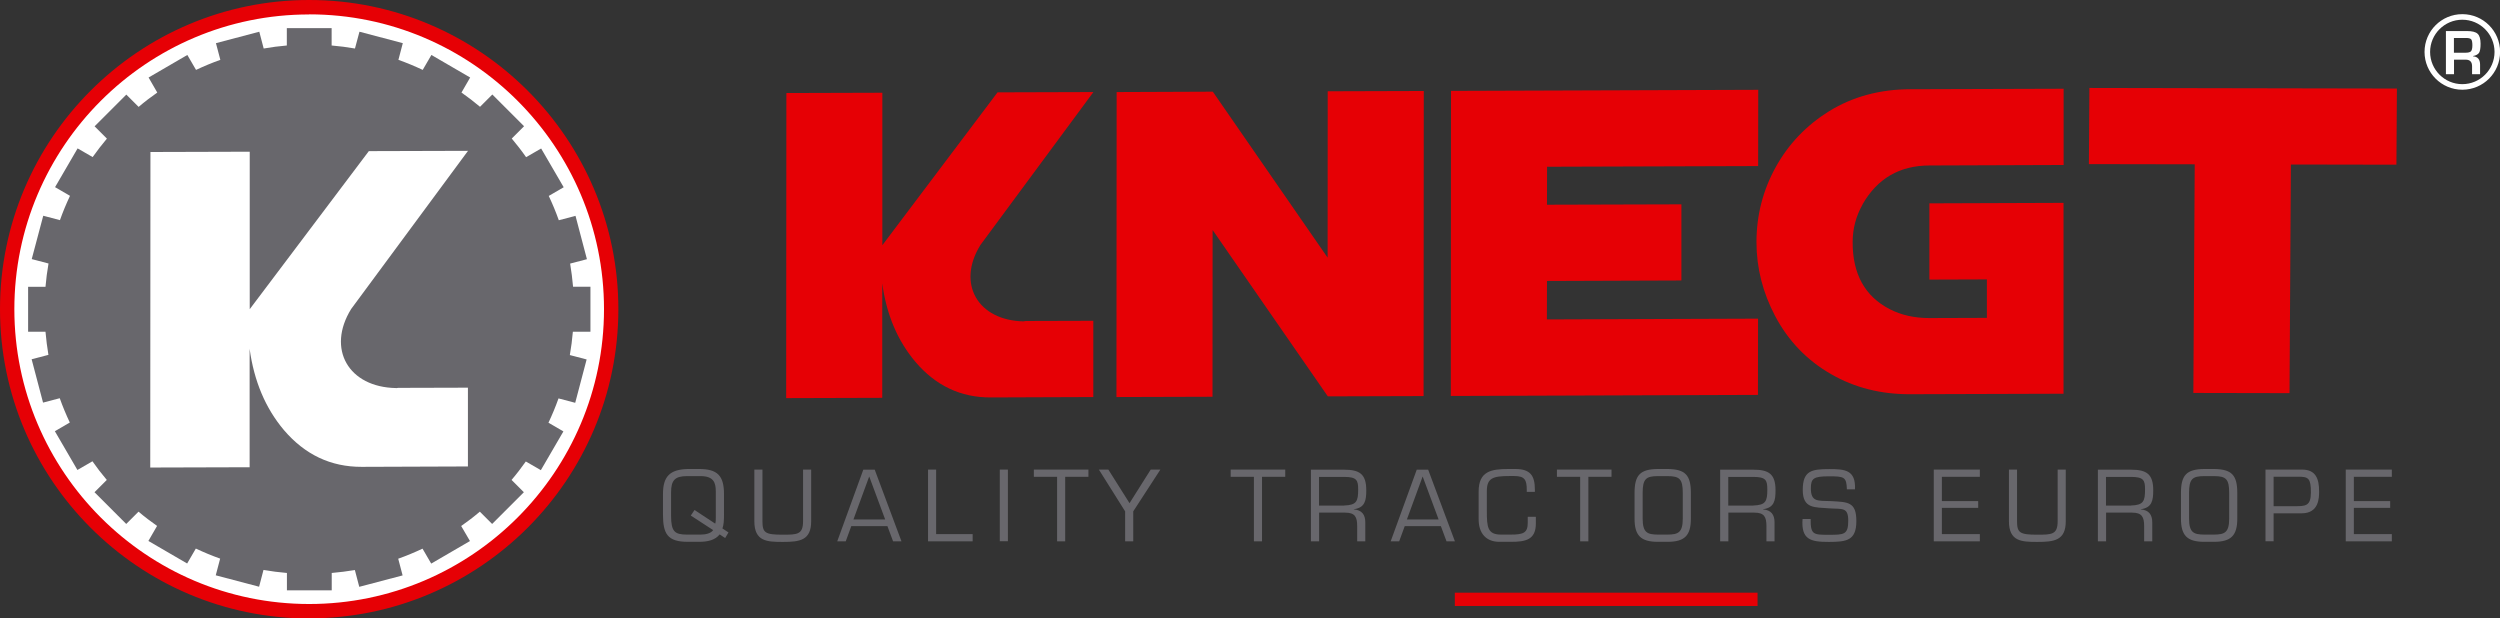
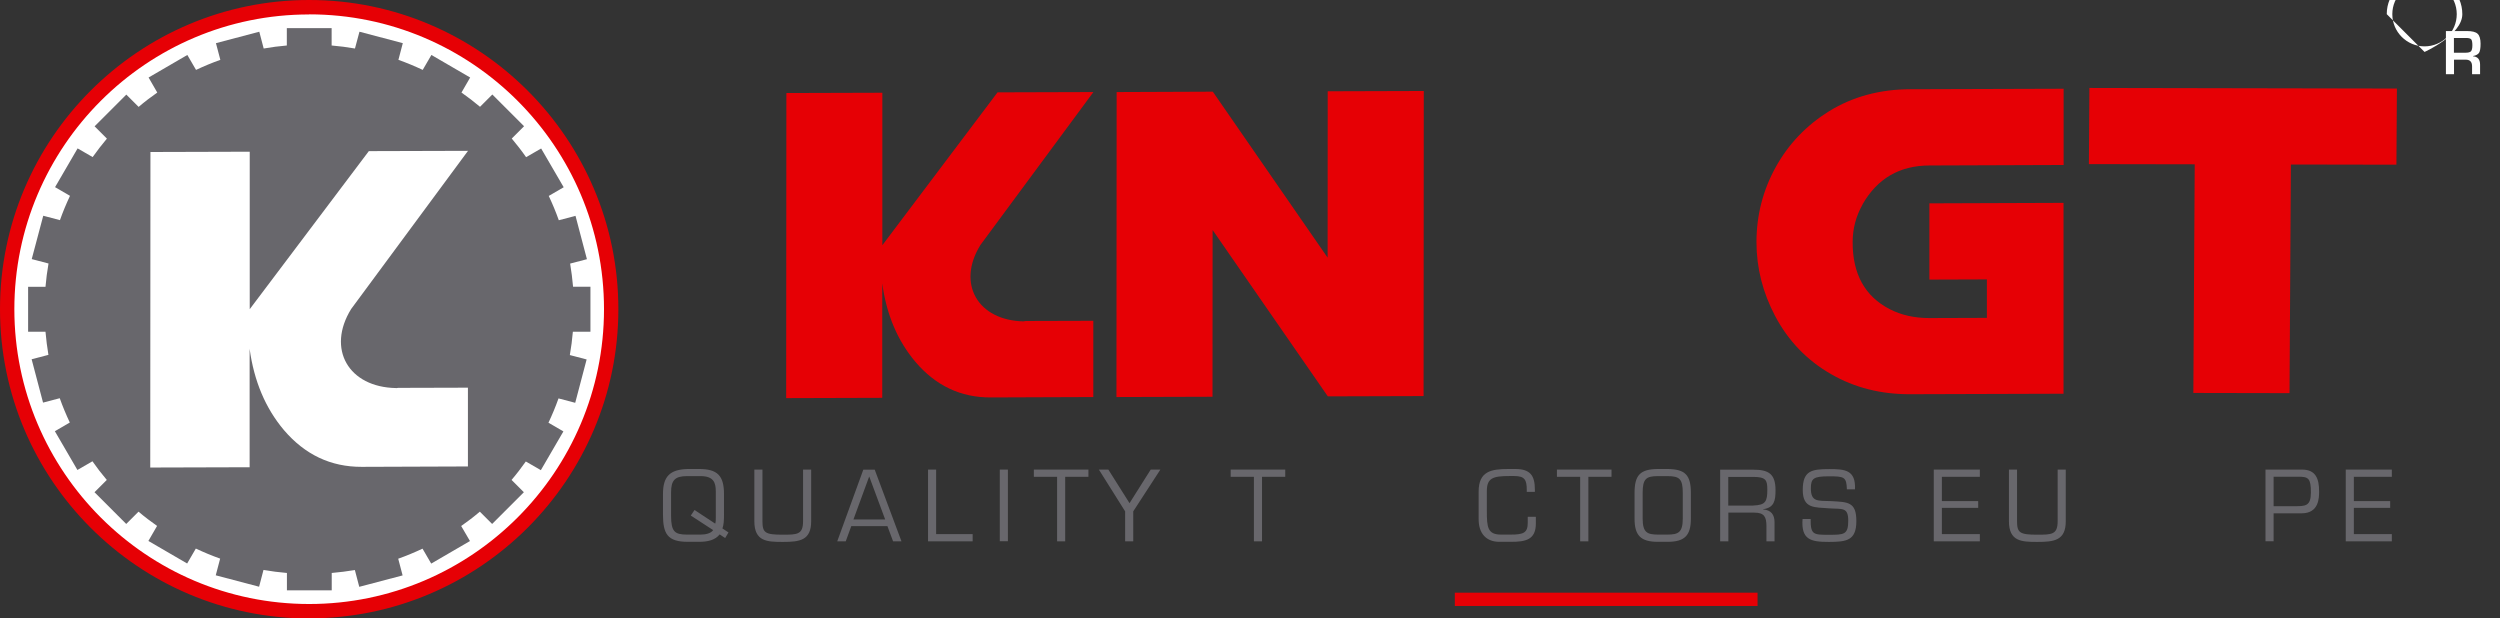
<svg xmlns="http://www.w3.org/2000/svg" viewBox="0 0 256.08 63.35" id="Laag_1">
  <rect x="0" y="0" width="256.08" height="63.35" fill="#333333" stroke="none" />
  <defs>
    <style>.cls-1{fill:#68676c;}.cls-1,.cls-2,.cls-3{stroke-width:0px;}.cls-2{fill:#fff;}.cls-3{fill:#e60005;}</style>
  </defs>
  <path d="m62.61,31.67c0,17.09-13.85,30.94-30.94,30.94S.74,48.76.74,31.67,14.59.74,31.67.74s30.94,13.85,30.94,30.94Z" class="cls-2" />
  <path d="m31.67,63.35C14.21,63.35,0,49.14,0,31.67S14.21,0,31.67,0s31.67,14.21,31.67,31.67-14.21,31.67-31.67,31.67Zm0-61.87C15.02,1.47,1.47,15.02,1.47,31.67s13.55,30.2,30.2,30.2,30.2-13.55,30.2-30.2S48.33,1.47,31.67,1.47Z" class="cls-3" />
-   <path d="m248.35,5.32c0,2.13,1.73,3.87,3.87,3.87s3.87-1.73,3.87-3.87-1.73-3.87-3.87-3.87-3.87,1.73-3.87,3.87m.57,0c0-1.82,1.48-3.3,3.3-3.3s3.3,1.48,3.3,3.3-1.48,3.3-3.3,3.3-3.3-1.48-3.3-3.3" class="cls-2" />
+   <path d="m248.35,5.32s3.87-1.73,3.87-3.87-1.73-3.87-3.87-3.87-3.87,1.73-3.87,3.87m.57,0c0-1.82,1.48-3.3,3.3-3.3s3.3,1.48,3.3,3.3-1.48,3.3-3.3,3.3-3.3-1.48-3.3-3.3" class="cls-2" />
  <path d="m250.54,7.6V3.18h2.15c.53,0,.9.09,1.1.28.2.19.3.53.3,1.02,0,.45-.05.75-.15.92-.1.16-.31.28-.62.34v.03c.48.03.72.32.72.86v.97h-.82v-.81c0-.46-.22-.68-.66-.68h-1.19v1.49h-.82Zm.82-2.2h1.19c.28,0,.47-.05.56-.15.09-.1.14-.31.14-.61s-.04-.52-.12-.61c-.08-.09-.25-.14-.52-.14h-1.25v1.51Z" class="cls-2" />
  <polygon points="136 9.35 135.99 26.39 124.23 9.39 114.38 9.43 114.36 40.67 124.2 40.64 124.21 23.56 136.01 40.6 145.82 40.57 145.84 9.32 136 9.35" class="cls-3" />
  <path d="m104.88,32.92c-4.73-.08-6.91-3.87-4.45-7.83l11.57-15.66-9.82.03-11.8,15.66v-15.62s-9.83.03-9.83.03l-.02,31.25,9.84-.03v-11.73c.43,3.19,1.56,5.87,3.4,8.05,2.08,2.44,4.64,3.65,7.7,3.64l10.52-.04v-7.81s-6.91.02-6.91.02c-.06,0-.14.02-.21.03" class="cls-3" />
-   <polygon points="158.46 28.78 172.23 28.73 172.23 20.93 158.46 20.97 158.47 17.08 180.09 17.01 180.1 9.2 148.63 9.31 148.61 40.56 180.07 40.45 180.08 32.64 158.45 32.72 158.46 28.78" class="cls-3" />
  <polygon points="214.02 9.01 213.97 16.81 224.81 16.83 224.67 40.25 234.52 40.27 234.66 16.85 245.47 16.87 245.52 9.07 214.02 9.01" class="cls-3" />
  <path d="m190.78,20.94c1.51-2.65,3.79-3.98,6.84-3.99l13.76-.05v-7.81s-15.72.05-15.72.05c-3.11.01-5.88.76-8.3,2.25-2.33,1.45-4.16,3.36-5.47,5.73-1.31,2.37-1.97,4.93-1.97,7.69,0,2.63.64,5.15,1.91,7.56,1.36,2.57,3.28,4.55,5.74,5.96,2.4,1.38,5.09,2.06,8.07,2.05l15.73-.05v-19.55s-13.74.05-13.74.05v7.81s5.89-.02,5.89-.02v3.94s-5.9.02-5.9.02c-1.52,0-2.87-.3-4.07-.92-2.52-1.31-3.79-3.59-3.78-6.86,0-1.37.34-2.66,1.02-3.86" class="cls-3" />
  <rect height="1.36" width="31.01" y="60.71" x="149.02" class="cls-3" />
  <path d="m74.27,55.11l-.55-.37c-.48.59-1.22.76-2.12.76h-1.15c-2.09,0-2.54-.83-2.54-2.81v-2.08c0-1.81.7-2.52,2.54-2.57h1.15c1.88,0,2.56.67,2.56,2.57v2.08c0,.61-.02,1.04-.16,1.44l.62.41-.34.57Zm-1.01-1.47c.06-.16.06-.41.06-.58v-2.73c0-.9-.23-1.56-1.56-1.56h-1.4c-1.24,0-1.62.44-1.62,1.67v2.39c0,1.62.37,1.93,1.62,1.93h1.4c.5,0,1.05-.11,1.29-.46l-2.29-1.49.38-.57,2.11,1.39Z" class="cls-1" />
  <path d="m83.09,48.1v5.29c0,1.97-1.17,2.12-2.91,2.12-1.61,0-2.91-.04-2.91-2.12v-5.29h.83v5.29c0,1.19.28,1.38,2.08,1.38,1.48,0,2.08-.01,2.08-1.38v-5.29h.83Z" class="cls-1" />
  <path d="m87.2,53.89l-.57,1.56h-.87l2.67-7.34h1.17l2.74,7.34h-.86l-.58-1.56h-3.71Zm1.84-5.1l-1.62,4.42h3.25l-1.64-4.42Z" class="cls-1" />
  <polygon points="95.89 54.71 99.63 54.71 99.63 55.45 95.06 55.45 95.06 48.1 95.89 48.1 95.89 54.71" class="cls-1" />
  <rect height="7.34" width=".83" y="48.1" x="102.41" class="cls-1" />
  <polygon points="109.11 55.45 108.28 55.45 108.28 48.84 105.9 48.84 105.9 48.1 111.49 48.1 111.49 48.84 109.11 48.84 109.11 55.45" class="cls-1" />
  <polygon points="116.08 52.38 116.08 55.45 115.25 55.45 115.25 52.38 112.56 48.1 113.53 48.1 115.7 51.54 117.87 48.1 118.86 48.1 116.08 52.38" class="cls-1" />
  <polygon points="129.27 55.45 128.44 55.45 128.44 48.84 126.06 48.84 126.06 48.1 131.65 48.1 131.65 48.84 129.27 48.84 129.27 55.45" class="cls-1" />
-   <path d="m135.11,55.45h-.83v-7.34h3.39c1.59,0,2.28.44,2.28,2.11,0,1.03-.12,1.79-1.28,1.94v.02c.82.06,1.18.53,1.18,1.32v1.95h-.83v-1.56c0-.93-.22-1.38-1.23-1.38h-2.67v2.94Zm2.57-3.67c1.28-.04,1.44-.43,1.44-1.64,0-.94-.13-1.29-1.44-1.29h-2.57v2.94h2.57Z" class="cls-1" />
-   <path d="m143.89,53.89l-.57,1.56h-.87l2.67-7.34h1.17l2.74,7.34h-.86l-.58-1.56h-3.71Zm1.84-5.1l-1.62,4.42h3.25l-1.64-4.42Z" class="cls-1" />
  <path d="m153.59,55.5c-1.34,0-2.13-.84-2.13-2.31v-2.84c0-2.08,1.28-2.31,3.06-2.31h.69c1.54,0,2.01.67,2.01,2.11v.23h-.83v-.21c0-1.03-.22-1.41-1.29-1.41h-.47c-1.72,0-2.33.21-2.33,1.55v2.02c0,1.67.07,2.43,1.46,2.43h.99c1.33,0,1.74-.19,1.74-1.23v-.59h.83v.69c0,1.68-1.08,1.87-2.55,1.87h-1.17Z" class="cls-1" />
  <polygon points="162.7 55.45 161.86 55.45 161.86 48.84 159.48 48.84 159.48 48.1 165.07 48.1 165.07 48.84 162.7 48.84 162.7 55.45" class="cls-1" />
  <path d="m170.81,48.04c1.83.02,2.39.63,2.39,2.47v2.61c0,1.73-.63,2.38-2.39,2.38h-.99c-1.76,0-2.39-.65-2.39-2.38v-2.61c0-1.84.56-2.45,2.39-2.47h.99Zm-.99.73c-1.23,0-1.56.3-1.56,1.73v2.61c0,1.46.48,1.64,1.56,1.65h.99c1.08-.01,1.56-.19,1.56-1.65v-2.61c0-1.43-.32-1.73-1.56-1.73h-.99Z" class="cls-1" />
  <path d="m177.03,55.45h-.83v-7.34h3.39c1.59,0,2.28.44,2.28,2.11,0,1.03-.12,1.79-1.28,1.94v.02c.82.06,1.18.53,1.18,1.32v1.95h-.83v-1.56c0-.93-.22-1.38-1.23-1.38h-2.67v2.94Zm2.56-3.67c1.28-.04,1.44-.43,1.44-1.64,0-.94-.13-1.29-1.44-1.29h-2.56v2.94h2.56Z" class="cls-1" />
  <path d="m184.66,50.18c0-1.96.9-2.13,2.71-2.13,1.59,0,2.73.07,2.64,2.07h-.83c-.04-1.28-.28-1.33-1.84-1.33s-1.85.21-1.85,1.22c0,1.4.67,1.28,2.04,1.32,1.74.1,2.62.05,2.62,2.04s-.98,2.14-2.83,2.14-2.84-.23-2.68-2.35h.83c-.02,1.62.29,1.62,1.85,1.62s2,0,2-1.44-.63-1.17-1.97-1.27c-1.45-.12-2.69.06-2.69-1.88" class="cls-1" />
  <polygon points="198.91 51.33 202.63 51.33 202.63 52.02 198.91 52.02 198.91 54.71 202.8 54.71 202.8 55.45 198.08 55.45 198.08 48.1 202.8 48.1 202.8 48.84 198.91 48.84 198.91 51.33" class="cls-1" />
  <path d="m211.6,48.1v5.29c0,1.97-1.18,2.12-2.91,2.12-1.61,0-2.91-.04-2.91-2.12v-5.29h.83v5.29c0,1.19.28,1.38,2.08,1.38,1.48,0,2.08-.01,2.08-1.38v-5.29h.83Z" class="cls-1" />
-   <path d="m215.72,55.45h-.83v-7.34h3.39c1.59,0,2.28.44,2.28,2.11,0,1.03-.12,1.79-1.28,1.94v.02c.82.06,1.18.53,1.18,1.32v1.95h-.83v-1.56c0-.93-.23-1.38-1.23-1.38h-2.67v2.94Zm2.56-3.67c1.28-.04,1.44-.43,1.44-1.64,0-.94-.13-1.29-1.44-1.29h-2.56v2.94h2.56Z" class="cls-1" />
-   <path d="m226.78,48.04c1.83.02,2.39.63,2.39,2.47v2.61c0,1.73-.63,2.38-2.39,2.38h-.99c-1.76,0-2.39-.65-2.39-2.38v-2.61c0-1.84.56-2.45,2.39-2.47h.99Zm-.99.73c-1.23,0-1.56.3-1.56,1.73v2.61c0,1.46.48,1.64,1.56,1.65h.99c1.08-.01,1.56-.19,1.56-1.65v-2.61c0-1.43-.32-1.73-1.56-1.73h-.99Z" class="cls-1" />
  <path d="m232.06,48.1h3.74c1.42,0,1.75.96,1.75,2.22,0,.66,0,2.26-1.79,2.26h-2.87v2.86h-.83v-7.34Zm.83.73v3.02h2.15c1.11,0,1.67.01,1.67-1.42s-.25-1.6-1.28-1.6h-2.55Z" class="cls-1" />
  <polygon points="241.11 51.33 244.83 51.33 244.83 52.02 241.11 52.02 241.11 54.71 245 54.71 245 55.45 240.28 55.45 240.28 48.1 245 48.1 245 48.84 241.11 48.84 241.11 51.33" class="cls-1" />
  <path d="m60.48,33.97v-4.6h-1.78c-.07-.8-.17-1.59-.3-2.37l1.72-.45-1.17-4.44-1.71.45c-.3-.85-.65-1.68-1.03-2.49l1.53-.89-2.31-3.97-1.54.89c-.46-.66-.96-1.3-1.47-1.91l1.26-1.26-3.25-3.25-1.26,1.26c-.61-.51-1.24-1-1.9-1.46l.89-1.54-3.97-2.31-.89,1.53c-.81-.38-1.64-.73-2.49-1.03l.45-1.71-4.44-1.17-.46,1.72c-.79-.14-1.58-.24-2.39-.31v-1.78h-4.59v1.78c-.8.07-1.59.17-2.37.31l-.45-1.72-4.44,1.17.45,1.71c-.85.3-1.68.65-2.49,1.03l-.89-1.53-3.97,2.31.89,1.54c-.66.46-1.3.95-1.91,1.47l-1.26-1.26-3.25,3.25,1.26,1.26c-.51.61-1,1.24-1.46,1.89l-1.54-.89-2.31,3.97,1.53.89c-.38.81-.73,1.64-1.03,2.49l-1.71-.45-1.18,4.44,1.72.45c-.14.79-.24,1.59-.31,2.39h-1.78v4.6h1.78c.07.8.17,1.59.3,2.37l-1.72.45,1.17,4.44,1.71-.45c.3.85.65,1.68,1.03,2.49l-1.53.89,2.31,3.97,1.54-.89c.46.66.95,1.3,1.47,1.91l-1.26,1.26,3.25,3.25,1.26-1.26c.61.52,1.24,1,1.9,1.46l-.89,1.54,3.97,2.31.89-1.53c.81.38,1.64.73,2.49,1.03l-.45,1.71,4.44,1.17.45-1.72c.79.14,1.59.24,2.4.31v1.78h4.59v-1.78c.8-.07,1.59-.17,2.37-.3l.45,1.72,4.44-1.17-.45-1.71c.85-.3,1.68-.65,2.49-1.03l.89,1.53,3.97-2.31-.9-1.54c.66-.46,1.3-.95,1.91-1.47l1.26,1.26,3.25-3.25-1.26-1.26c.52-.61,1-1.24,1.46-1.89l1.54.89,2.31-3.97-1.53-.89c.38-.81.73-1.64,1.03-2.49l1.71.45,1.17-4.44-1.72-.45c.14-.79.24-1.59.31-2.39h1.78Z" class="cls-1" />
  <path d="m40.58,39.75c-4.89-.08-7.14-4.01-4.61-8.1l11.97-16.2-10.16.03-12.2,16.19V15.54s-10.17.03-10.17.03l-.02,32.32,10.18-.03v-12.13c.45,3.3,1.62,6.08,3.51,8.32,2.15,2.52,4.8,3.78,7.97,3.77l10.88-.04v-8.07s-7.15.02-7.15.02c-.06,0-.14.02-.21.03" class="cls-2" />
</svg>